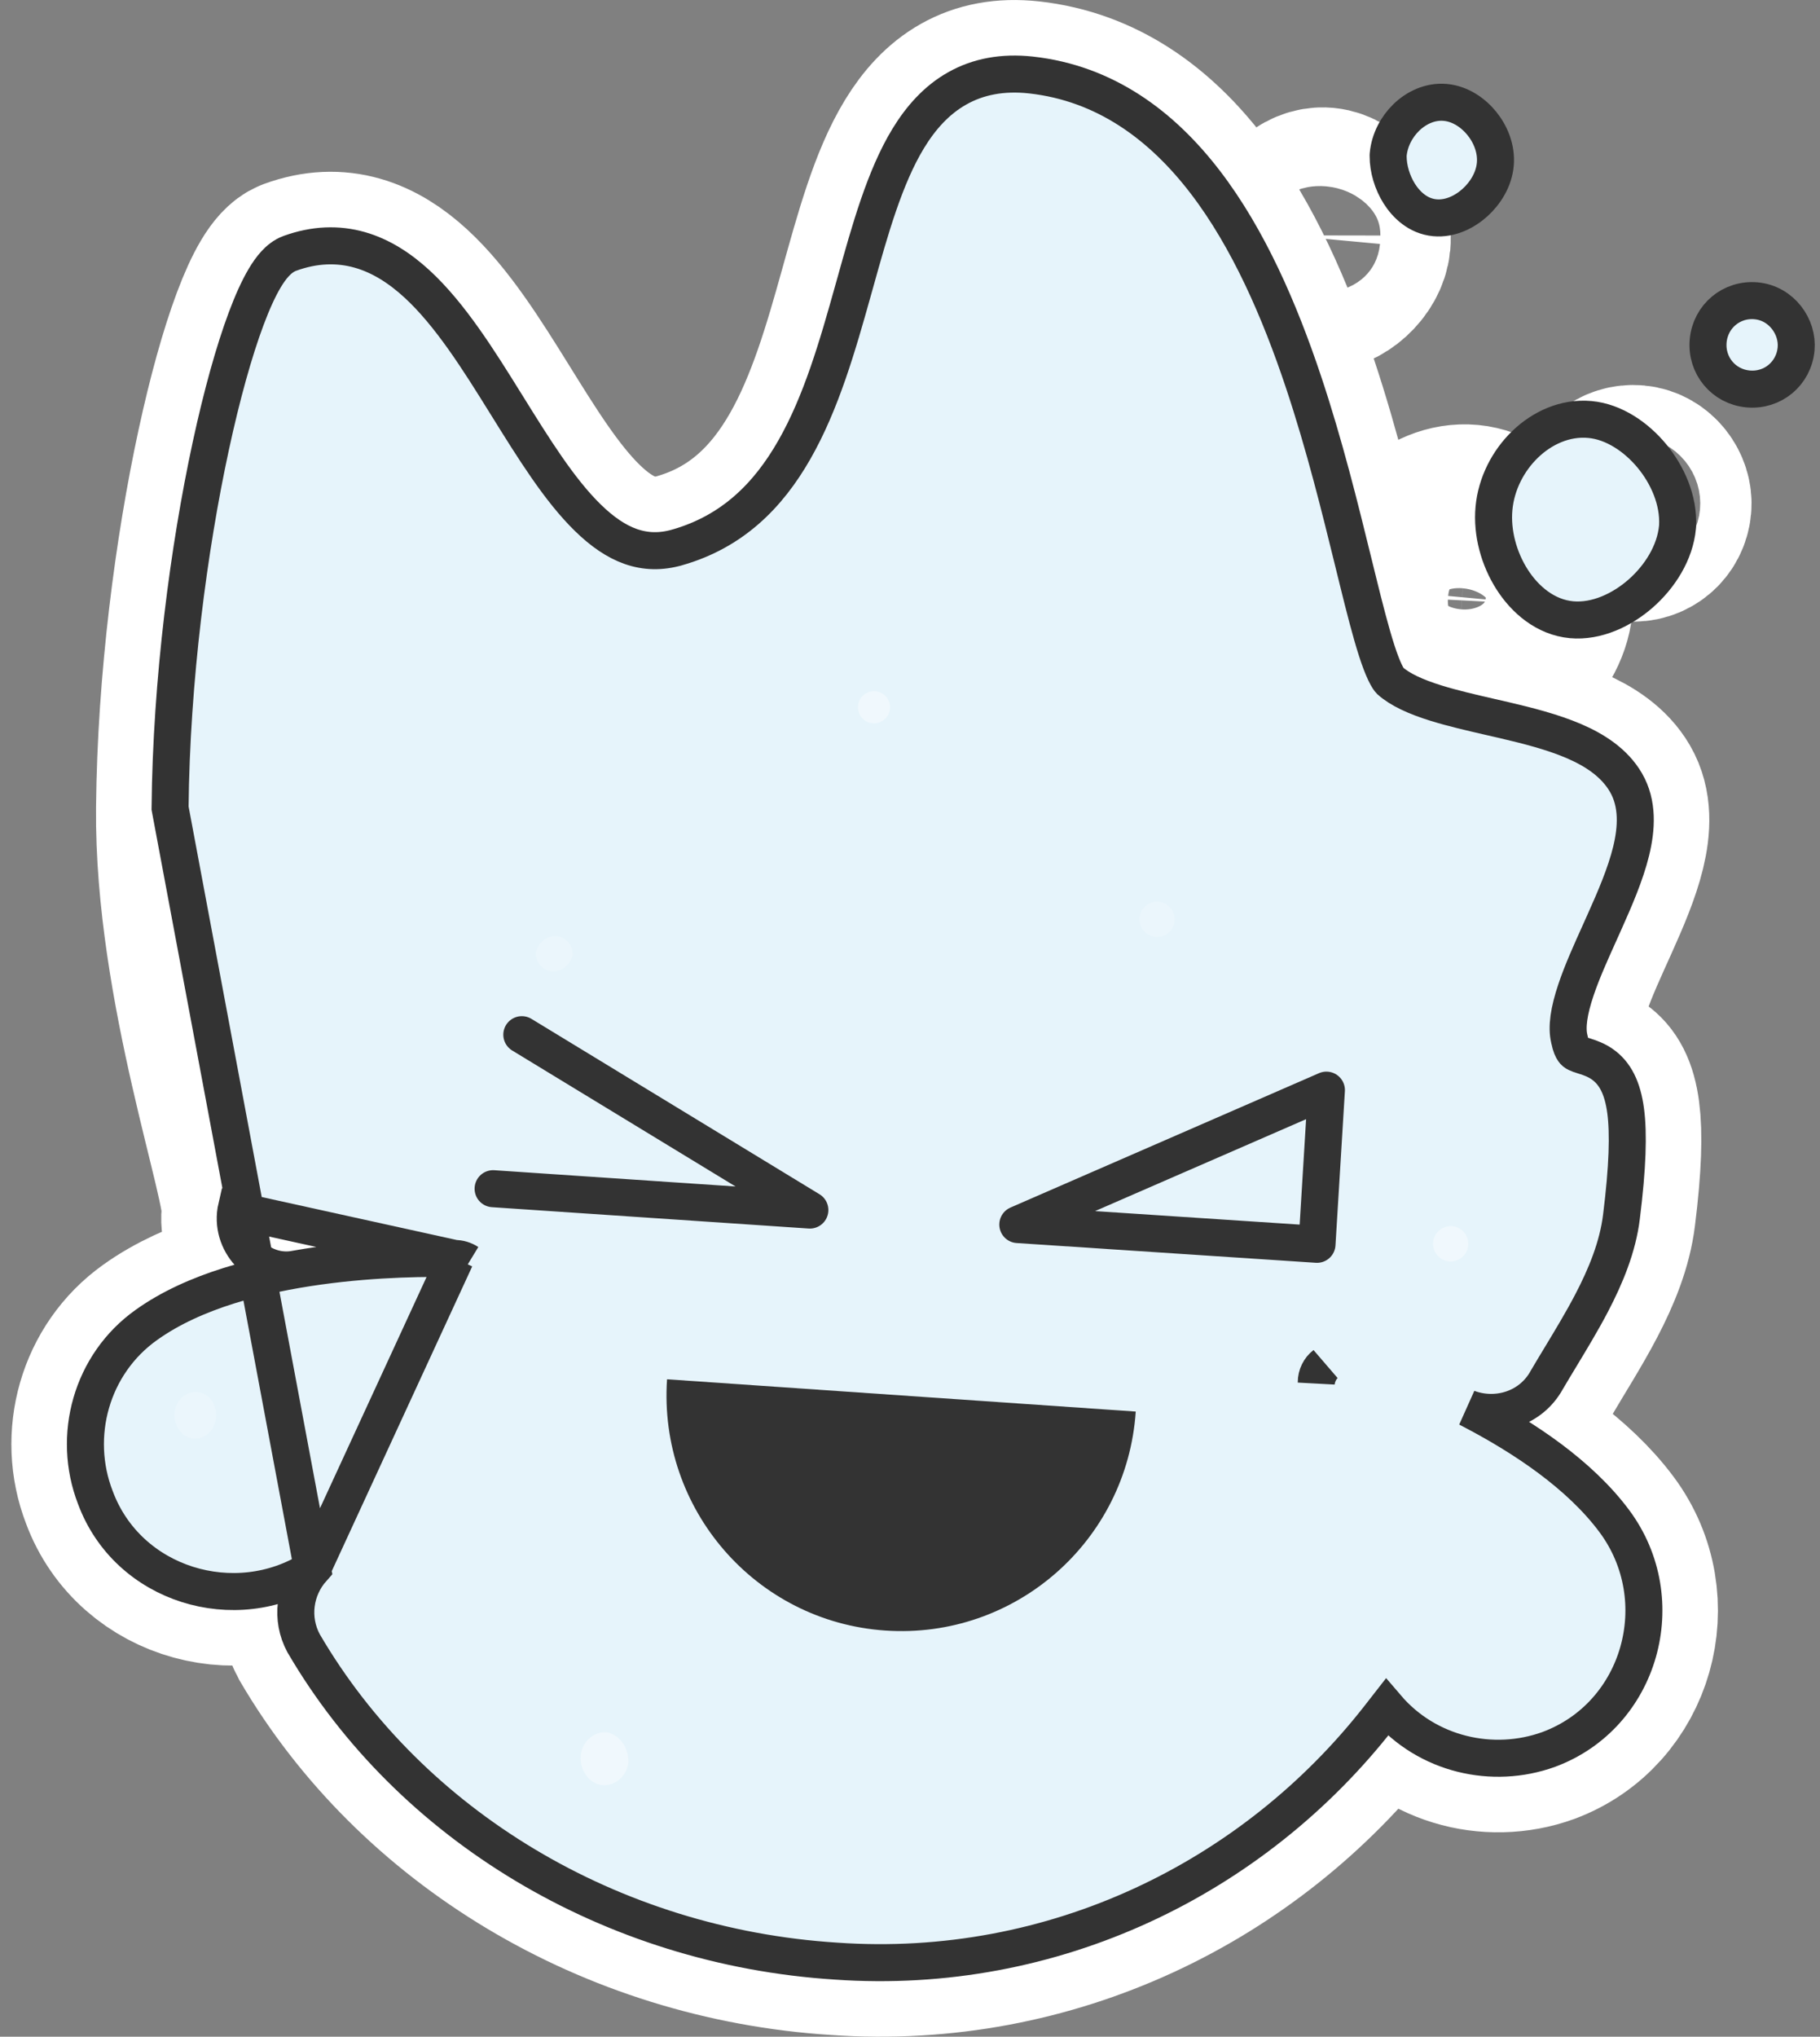
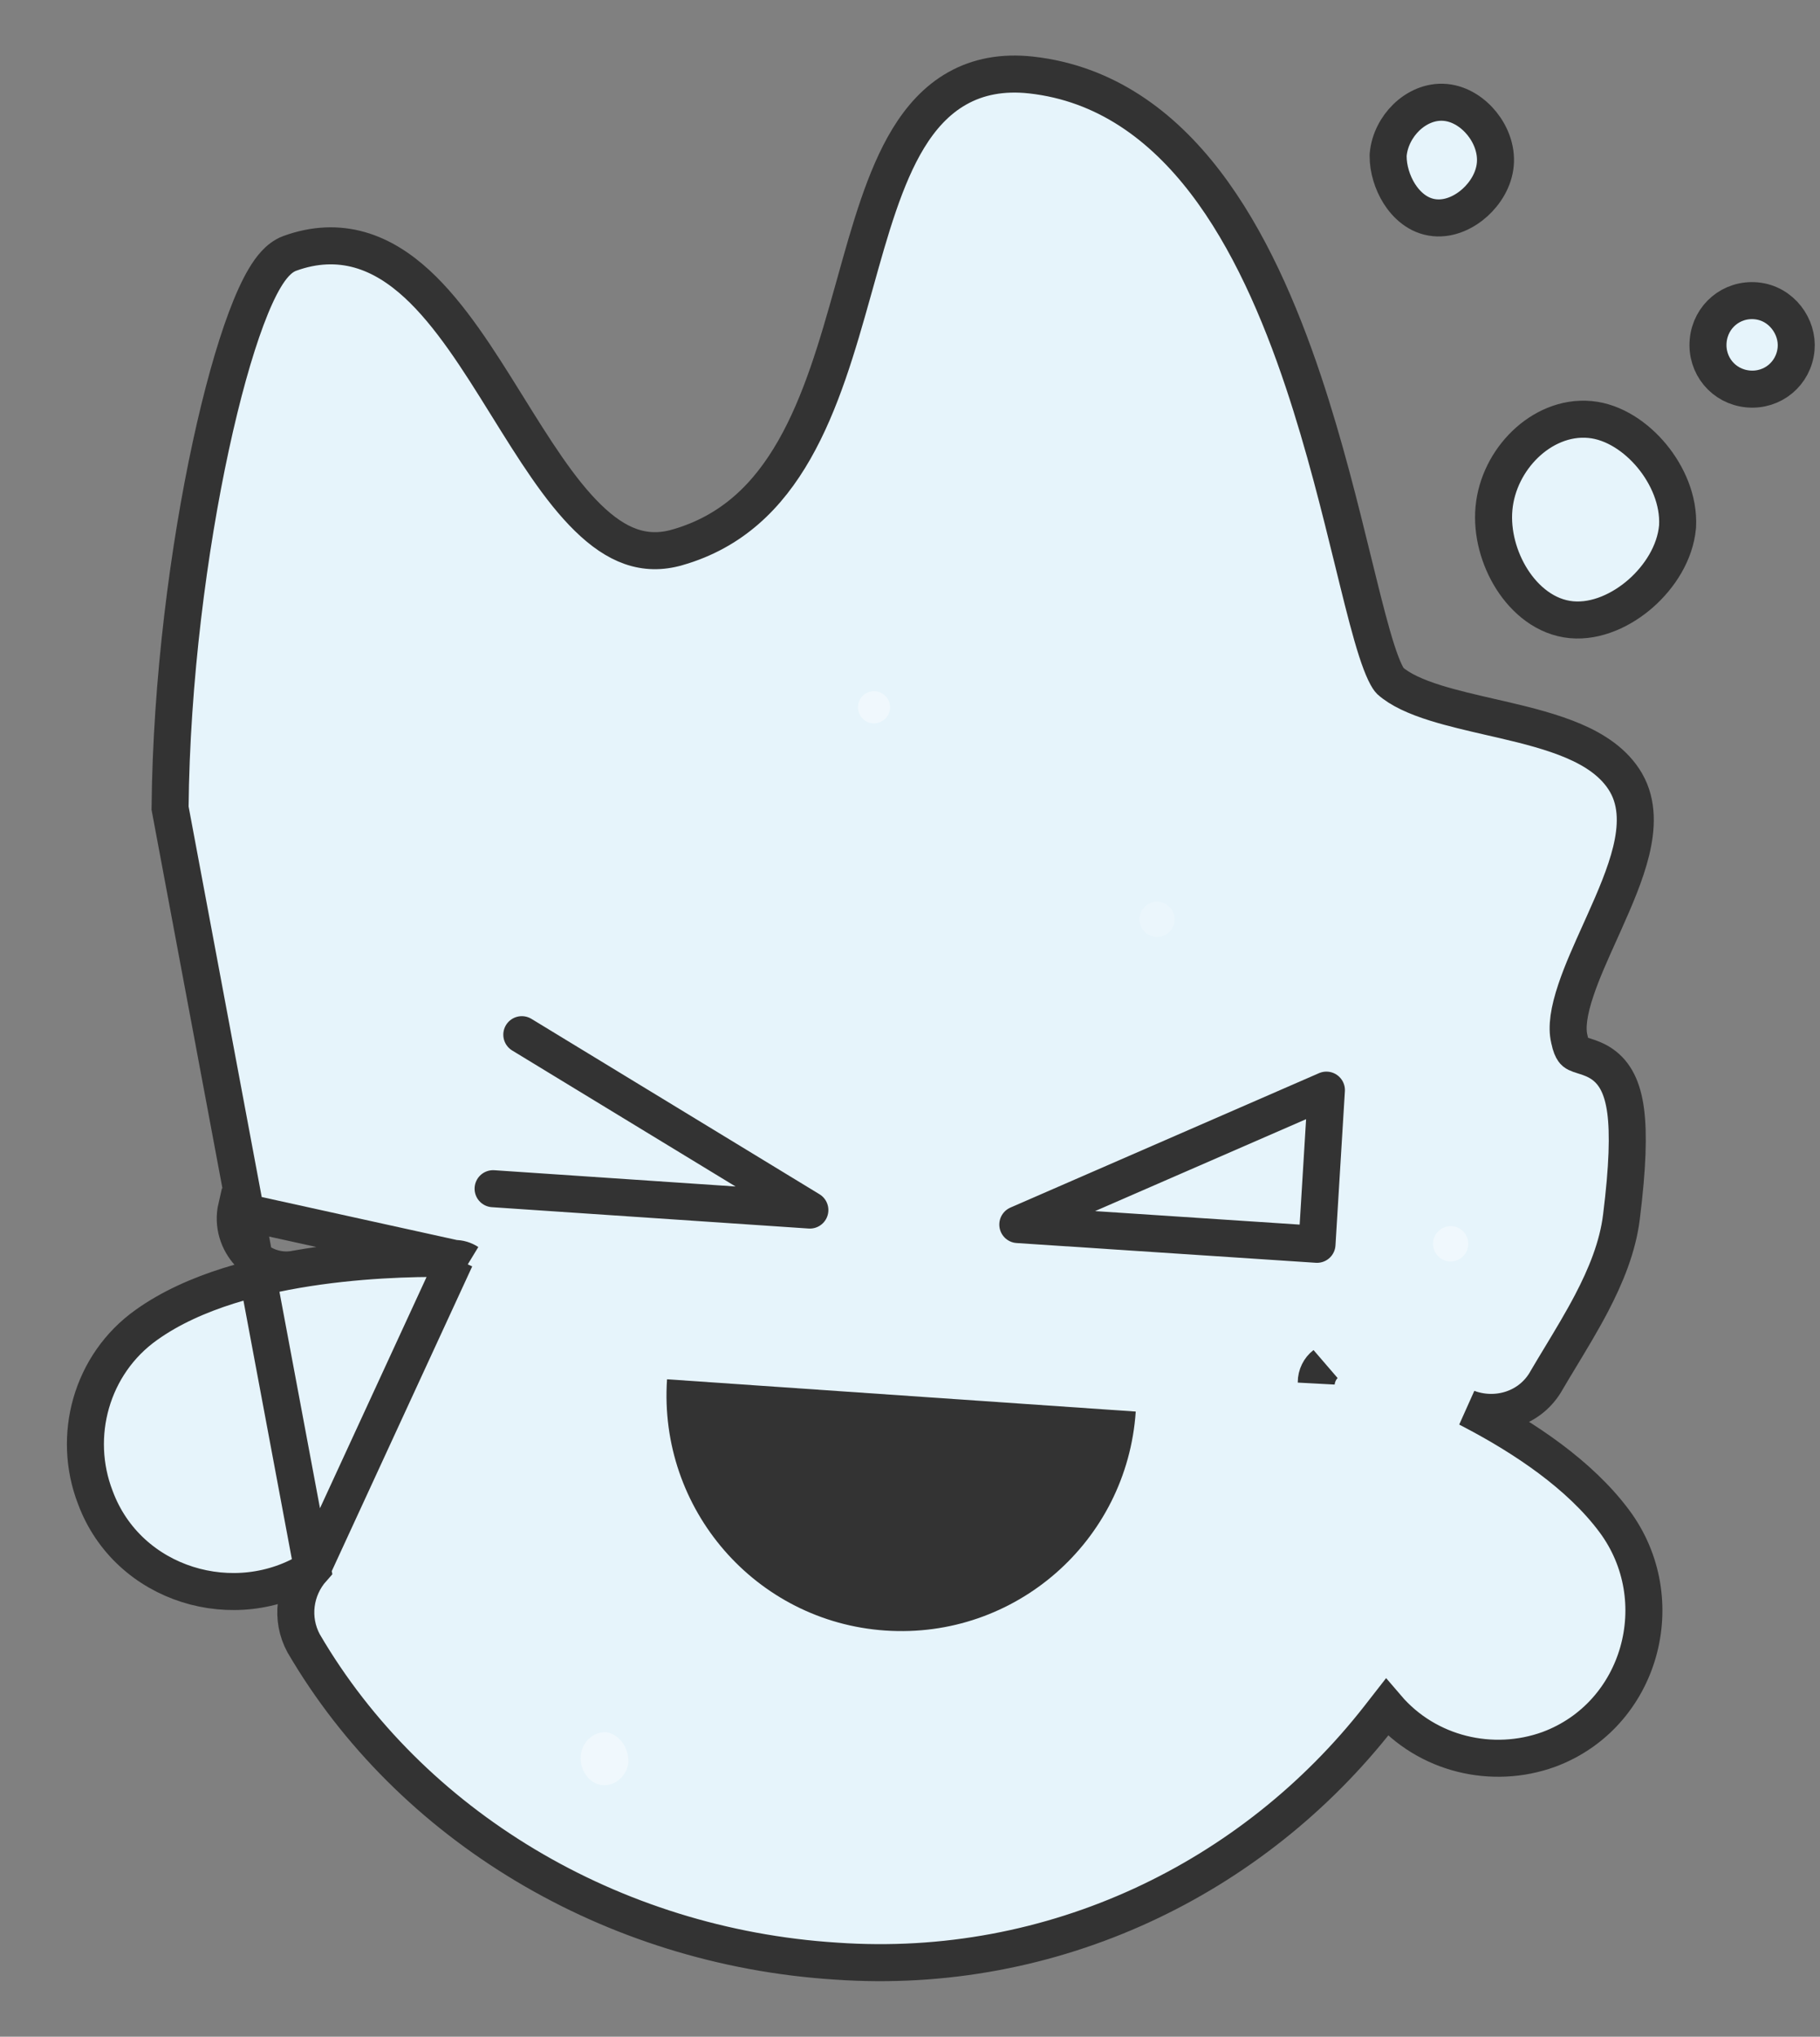
<svg xmlns="http://www.w3.org/2000/svg" width="59" height="66" viewBox="0 0 59 66" fill="none">
  <rect x="0" y="0" width="59" height="66" fill="#808080" stroke="none" />
-   <path d="M3.651 48.312C2.977 46.574 3.531 44.532 5.094 43.422C7.944 41.384 13.218 41.35 14.728 41.386C14.935 41.405 15.076 41.575 15.005 41.778C14.565 43.15 12.868 47.965 10.112 50.116C7.921 51.797 4.611 50.913 3.651 48.312V48.312ZM51.852 49.652C49.763 46.841 45.019 45.091 43.656 44.598C43.454 44.527 43.284 44.668 43.265 44.876C43.234 46.339 43.159 51.67 45.135 54.575C46.237 56.195 48.273 56.751 50.001 56.127C52.595 55.164 53.523 51.901 51.852 49.652V49.652ZM33.24 12.175C33.706 12.218 34.102 11.889 34.145 11.422C34.188 10.955 33.859 10.558 33.394 10.514C32.928 10.471 32.532 10.801 32.489 11.268C32.446 11.735 32.775 12.132 33.24 12.175ZM42.716 9.026C43.285 9.079 43.968 8.462 44.026 7.839C44.084 7.216 43.52 6.536 42.951 6.483C42.382 6.43 41.807 7.005 41.749 7.627C41.748 8.203 42.147 8.973 42.716 9.026ZM47.638 16.758C46.448 16.648 45.298 17.797 45.178 19.094C45.058 20.391 45.958 21.941 47.148 22.051C48.339 22.162 49.813 20.886 49.933 19.588C50.001 18.286 48.776 16.864 47.638 16.758V16.758ZM53.027 15.479C52.561 15.436 52.165 15.766 52.122 16.233C52.079 16.7 52.407 17.097 52.873 17.14C53.339 17.183 53.735 16.854 53.778 16.387C53.816 15.972 53.492 15.523 53.027 15.479ZM52.19 25.66C51.065 23.724 46.341 24.017 44.654 22.5C43.02 20.987 42.137 4 33.355 3.027C26.845 2.317 29.959 16.057 22.131 18.313C16.662 19.898 15.109 6.774 9.601 8.774C8.358 9.234 6.193 17.983 6.113 26.192C6.056 31.892 8.382 38.336 8.24 39.318C8.121 40.039 8.792 40.677 9.484 40.532C11.607 40.154 13.592 40.129 14.735 40.183C15.206 40.174 15.652 40.425 15.929 40.817C16.206 41.209 16.266 41.686 16.119 42.143C15.523 44.077 13.732 48.778 10.811 51.019C10.194 51.484 10.014 52.305 10.37 52.966C13.705 58.667 20.031 62.5 27.139 62.951C33.983 63.43 40.269 60.351 44.235 55.276L44.188 55.22C42.071 52.145 42.033 46.907 42.07 44.817C42.062 44.345 42.312 43.898 42.698 43.672C43.089 43.394 43.564 43.334 44.02 43.481C44.829 43.765 46.192 44.258 47.687 45.025C48.387 45.352 49.244 45.118 49.622 44.42C50.551 42.831 51.754 41.111 51.969 39.352C52.77 32.937 50.718 35.938 50.289 33.805C49.762 31.61 53.316 27.596 52.19 25.66V25.66Z" stroke="white" stroke-width="6" stroke-miterlimit="10" />
  <path d="M37.562 29.22C37.252 29.191 36.969 29.427 36.94 29.738C36.911 30.049 37.146 30.333 37.456 30.362C37.767 30.391 38.05 30.155 38.078 29.844C38.107 29.532 37.872 29.249 37.562 29.22V29.22ZM47.08 39.735C46.769 39.706 46.487 39.941 46.458 40.253C46.429 40.564 46.664 40.848 46.974 40.877C47.285 40.905 47.567 40.67 47.596 40.359C47.625 40.047 47.39 39.764 47.08 39.735V39.735ZM28.381 22.4C28.122 22.376 27.845 22.56 27.816 22.871C27.792 23.131 27.975 23.409 28.285 23.438C28.544 23.462 28.822 23.279 28.851 22.967C28.879 22.656 28.64 22.424 28.381 22.4V22.4ZM19.68 56.135C19.266 56.096 18.87 56.426 18.827 56.893C18.784 57.36 19.108 57.809 19.522 57.847C19.936 57.885 20.331 57.556 20.374 57.089C20.366 56.617 20.089 56.225 19.68 56.135ZM18.045 30.337C17.735 30.308 17.452 30.544 17.372 30.85C17.343 31.162 17.578 31.445 17.888 31.474C18.198 31.503 18.481 31.267 18.562 30.961C18.59 30.649 18.356 30.366 18.045 30.337ZM6.399 45.113C6.037 45.079 5.698 45.362 5.659 45.777C5.621 46.192 5.898 46.584 6.26 46.618C6.622 46.651 6.961 46.369 7 45.954C7.038 45.539 6.813 45.151 6.399 45.113ZM42.694 40.322L32.994 39.682L42.999 35.326L42.694 40.322ZM15.985 38.52L26.254 39.212L16.916 33.529L15.985 38.52ZM36.818 45.742C36.533 49.955 32.9 53.124 28.7 52.838C24.499 52.552 21.339 48.909 21.624 44.696L36.818 45.742V45.742Z" stroke="white" stroke-width="6" stroke-miterlimit="10" />
  <path d="M14.763 40.787L14.784 40.789C14.92 40.801 15.057 40.843 15.18 40.913C15.044 40.825 14.892 40.78 14.746 40.783L14.726 40.783L14.707 40.782C13.599 40.73 11.663 40.754 9.597 41.121C8.494 41.346 7.469 40.355 7.646 39.232C7.646 39.228 7.647 39.224 7.648 39.22L14.763 40.787ZM14.763 40.787L14.742 40.786C13.97 40.768 12.239 40.767 10.331 41.032C8.442 41.294 6.293 41.828 4.747 42.933C2.951 44.208 2.323 46.542 3.09 48.524C4.148 51.382 7.643 52.413 10.13 50.835M14.763 40.787L10.13 50.835M10.13 50.835C9.544 51.495 9.412 52.453 9.842 53.251L9.847 53.26L9.853 53.269C13.294 59.152 19.805 63.086 27.099 63.55C34.152 64.043 40.627 60.868 44.708 55.646L44.956 55.328C46.269 56.864 48.391 57.347 50.205 56.691L50.21 56.689C53.191 55.583 54.235 51.853 52.334 49.294C51.208 47.779 49.403 46.588 47.761 45.725C47.702 45.693 47.642 45.663 47.583 45.632C48.514 45.982 49.627 45.659 50.144 44.715C50.283 44.478 50.432 44.231 50.586 43.977C50.925 43.415 51.285 42.821 51.595 42.228C52.052 41.354 52.444 40.41 52.564 39.426C52.766 37.809 52.796 36.732 52.7 36C52.601 35.255 52.357 34.769 51.929 34.477C51.737 34.346 51.541 34.279 51.405 34.235C51.374 34.225 51.346 34.216 51.321 34.208C51.221 34.176 51.167 34.159 51.112 34.132C51.064 34.108 51.035 34.085 51.007 34.045C50.973 33.998 50.92 33.897 50.878 33.687L50.875 33.676L50.873 33.665C50.782 33.288 50.857 32.763 51.091 32.071C51.288 31.484 51.571 30.859 51.868 30.2C51.916 30.094 51.964 29.988 52.011 29.881C52.35 29.126 52.695 28.327 52.877 27.583C53.056 26.849 53.108 26.045 52.709 25.358C52.333 24.711 51.687 24.3 51.011 24.011C50.33 23.72 49.535 23.517 48.769 23.338C48.612 23.302 48.456 23.266 48.302 23.231C47.687 23.089 47.099 22.954 46.562 22.788C45.89 22.58 45.383 22.346 45.06 22.058C45.041 22.039 44.982 21.965 44.897 21.786C44.814 21.611 44.725 21.378 44.63 21.084C44.44 20.496 44.242 19.724 44.017 18.812C43.967 18.611 43.916 18.403 43.864 18.19C43.445 16.485 42.939 14.421 42.254 12.371C41.484 10.067 40.474 7.732 39.072 5.902C37.663 4.064 35.827 2.697 33.421 2.43L33.42 2.43C32.499 2.33 31.706 2.483 31.03 2.865C30.361 3.242 29.851 3.817 29.443 4.486C28.679 5.74 28.2 7.457 27.725 9.162C27.703 9.24 27.681 9.318 27.659 9.396C27.149 11.222 26.619 13.056 25.751 14.575C24.895 16.075 23.732 17.227 21.965 17.736L21.964 17.736C20.881 18.05 19.973 17.671 19.059 16.78C18.134 15.878 17.305 14.543 16.424 13.125L16.39 13.071C15.522 11.674 14.597 10.193 13.519 9.202C12.972 8.699 12.358 8.295 11.66 8.097C10.952 7.897 10.196 7.92 9.396 8.21L9.396 8.21L9.393 8.211C9.191 8.286 9.033 8.422 8.916 8.549C8.795 8.681 8.684 8.839 8.582 9.011C8.378 9.353 8.177 9.802 7.981 10.325C7.588 11.375 7.191 12.799 6.834 14.45C6.12 17.756 5.553 22.036 5.513 26.186L10.13 50.835ZM42.67 44.798C42.668 44.565 42.783 44.349 42.944 44.227C42.783 44.384 42.694 44.591 42.67 44.798ZM45.002 5.005L45 5.032L45 5.059C44.999 5.47 45.135 5.916 45.361 6.275C45.582 6.625 45.964 7.005 46.511 7.056C47.02 7.104 47.492 6.857 47.816 6.564C48.145 6.266 48.428 5.826 48.474 5.327C48.52 4.824 48.318 4.348 48.041 4.004C47.768 3.665 47.349 3.365 46.857 3.319C46.352 3.272 45.901 3.504 45.591 3.804C45.279 4.106 45.046 4.535 45.002 5.005ZM54.381 17.077L54.382 17.065L54.383 17.053C54.427 16.212 54.057 15.388 53.55 14.775C53.048 14.168 52.323 13.666 51.543 13.594C50.734 13.519 49.985 13.873 49.44 14.4C48.894 14.927 48.505 15.669 48.431 16.472C48.357 17.268 48.594 18.111 49.016 18.773C49.434 19.429 50.099 20.003 50.943 20.082C51.758 20.157 52.582 19.764 53.188 19.232C53.799 18.695 54.303 17.921 54.381 17.077ZM55.375 11.044L55.375 11.044C55.301 11.839 55.871 12.53 56.668 12.604C57.465 12.678 58.152 12.104 58.225 11.308C58.292 10.589 57.753 9.825 56.932 9.748C56.135 9.674 55.448 10.248 55.375 11.044Z" fill="#E6F4FB" stroke="#333333" stroke-width="1.2" />
  <path opacity="0.19" d="M37.562 29.22C37.252 29.191 36.969 29.427 36.94 29.738C36.911 30.049 37.146 30.333 37.457 30.362C37.767 30.391 38.05 30.155 38.078 29.844C38.107 29.532 37.873 29.249 37.562 29.22Z" fill="white" />
  <path opacity="0.4" d="M47.08 39.735C46.769 39.706 46.487 39.941 46.458 40.253C46.429 40.564 46.664 40.848 46.974 40.877C47.285 40.905 47.568 40.67 47.596 40.359C47.625 40.047 47.39 39.764 47.08 39.735ZM28.381 22.4C28.122 22.376 27.845 22.56 27.816 22.871C27.792 23.131 27.975 23.409 28.285 23.438C28.544 23.462 28.822 23.279 28.851 22.967C28.88 22.656 28.64 22.424 28.381 22.4ZM19.68 56.135C19.266 56.096 18.87 56.426 18.827 56.893C18.784 57.36 19.108 57.809 19.522 57.847C19.936 57.885 20.331 57.556 20.375 57.089C20.366 56.617 20.089 56.225 19.68 56.135Z" fill="white" />
-   <path opacity="0.19" d="M18.045 30.337C17.735 30.308 17.452 30.543 17.372 30.85C17.343 31.161 17.578 31.445 17.888 31.474C18.198 31.503 18.481 31.267 18.562 30.961C18.59 30.649 18.356 30.366 18.045 30.337ZM6.399 45.113C6.037 45.079 5.698 45.361 5.659 45.777C5.621 46.192 5.898 46.584 6.26 46.618C6.622 46.651 6.961 46.369 7 45.954C7.038 45.538 6.813 45.151 6.399 45.113Z" fill="white" />
  <path d="M15.985 38.52L26.254 39.212L16.916 33.529M42.694 40.322L32.995 39.682L42.999 35.326L42.694 40.322Z" stroke="#333333" stroke-width="1.2" stroke-miterlimit="10" stroke-linecap="round" stroke-linejoin="round" />
  <path d="M36.818 45.742C36.533 49.955 32.9 53.124 28.7 52.838C24.499 52.552 21.339 48.909 21.624 44.696L36.818 45.742Z" fill="#333333" />
</svg>